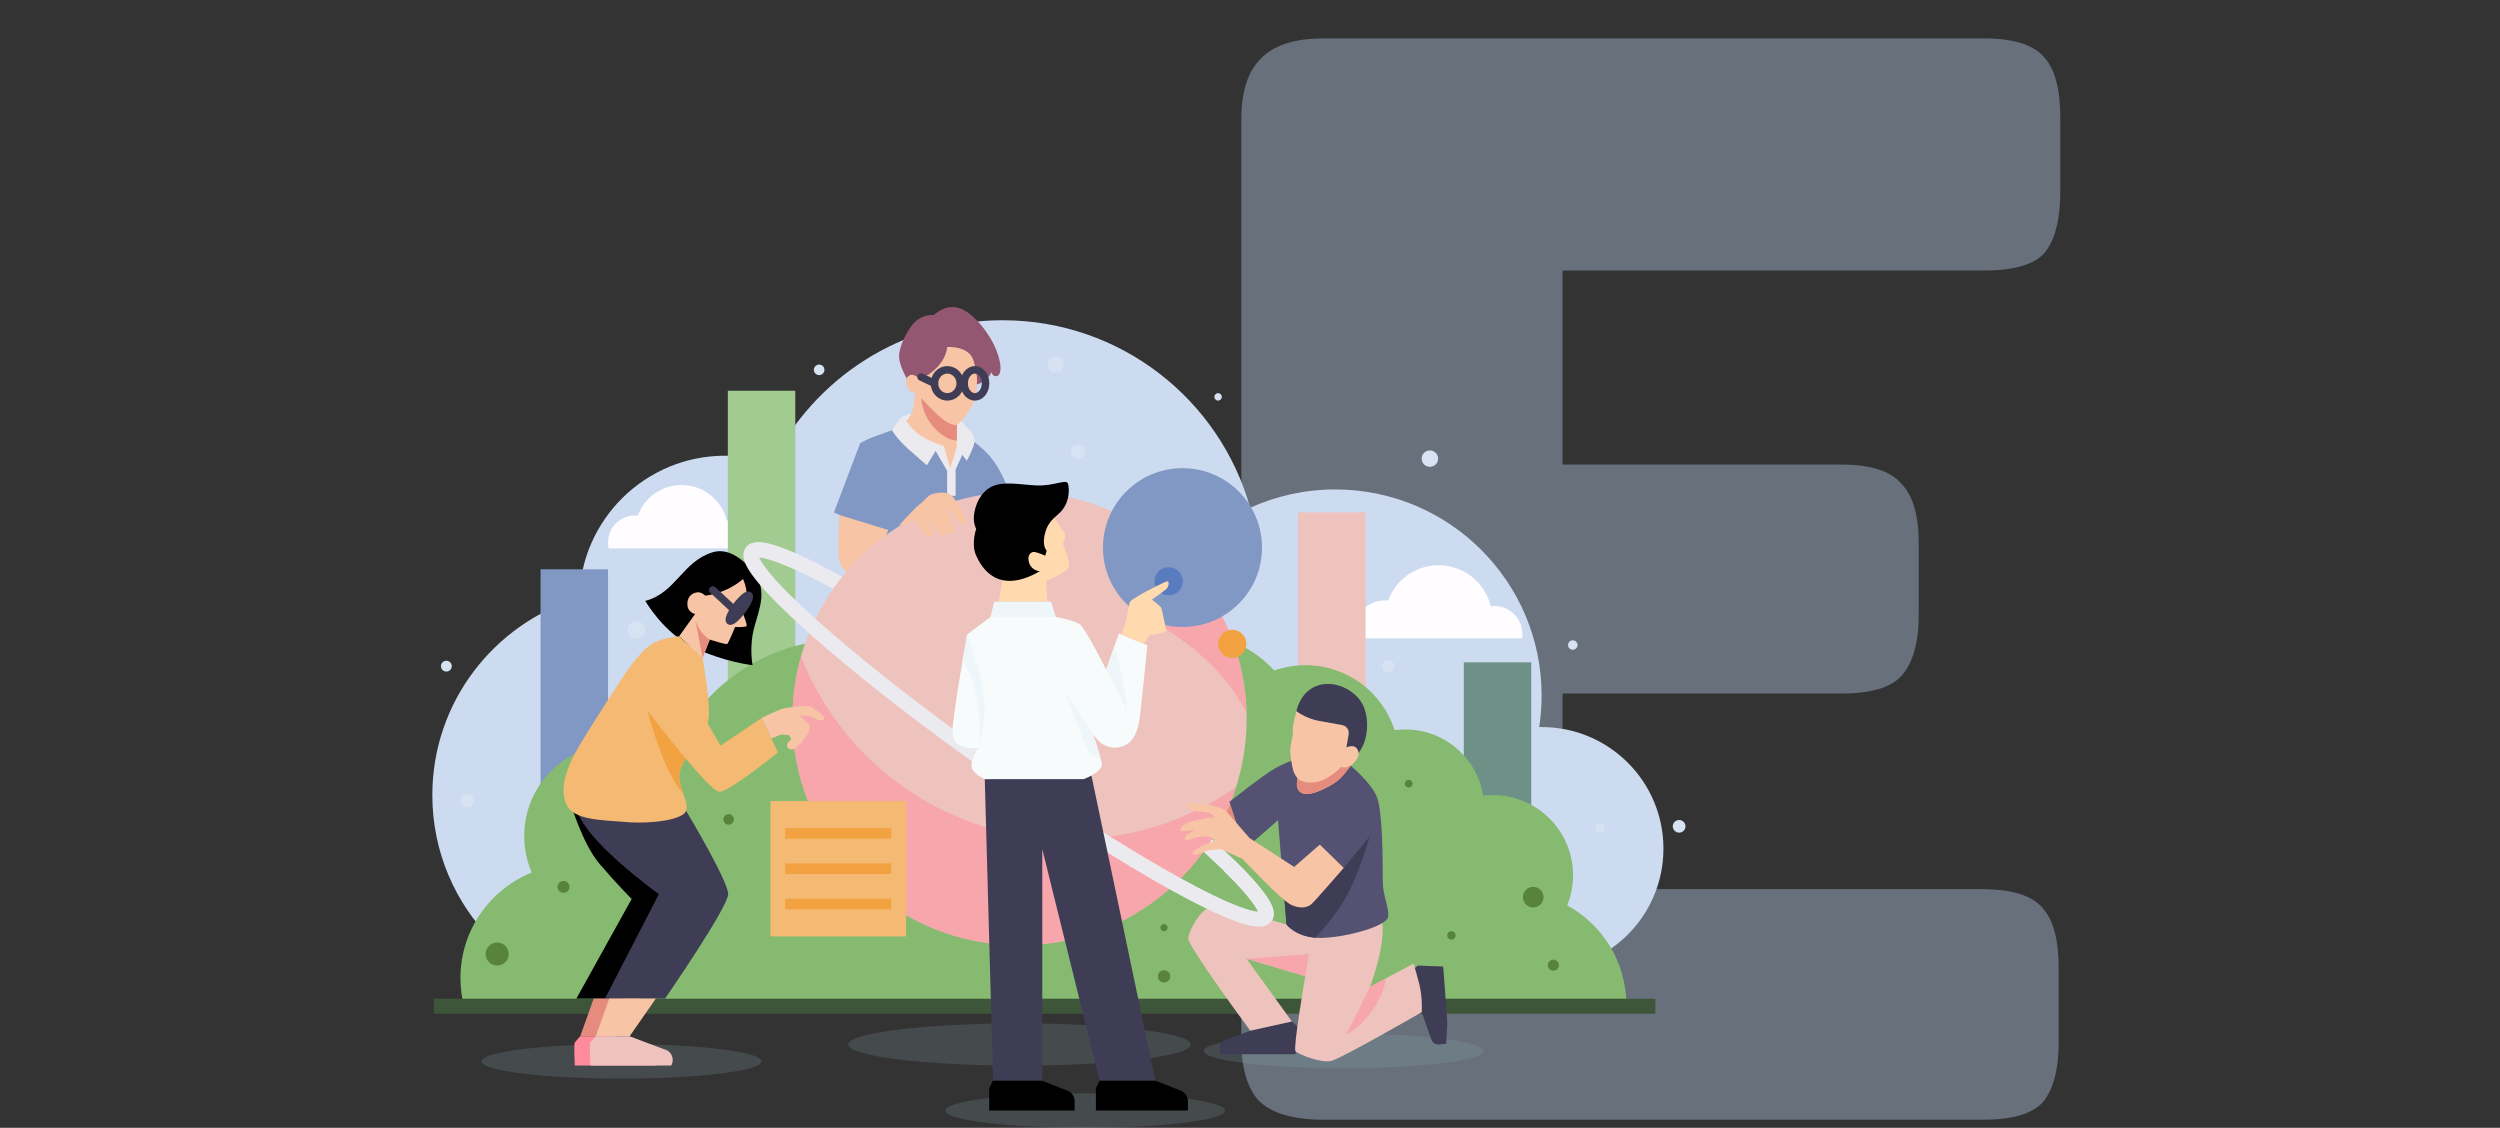
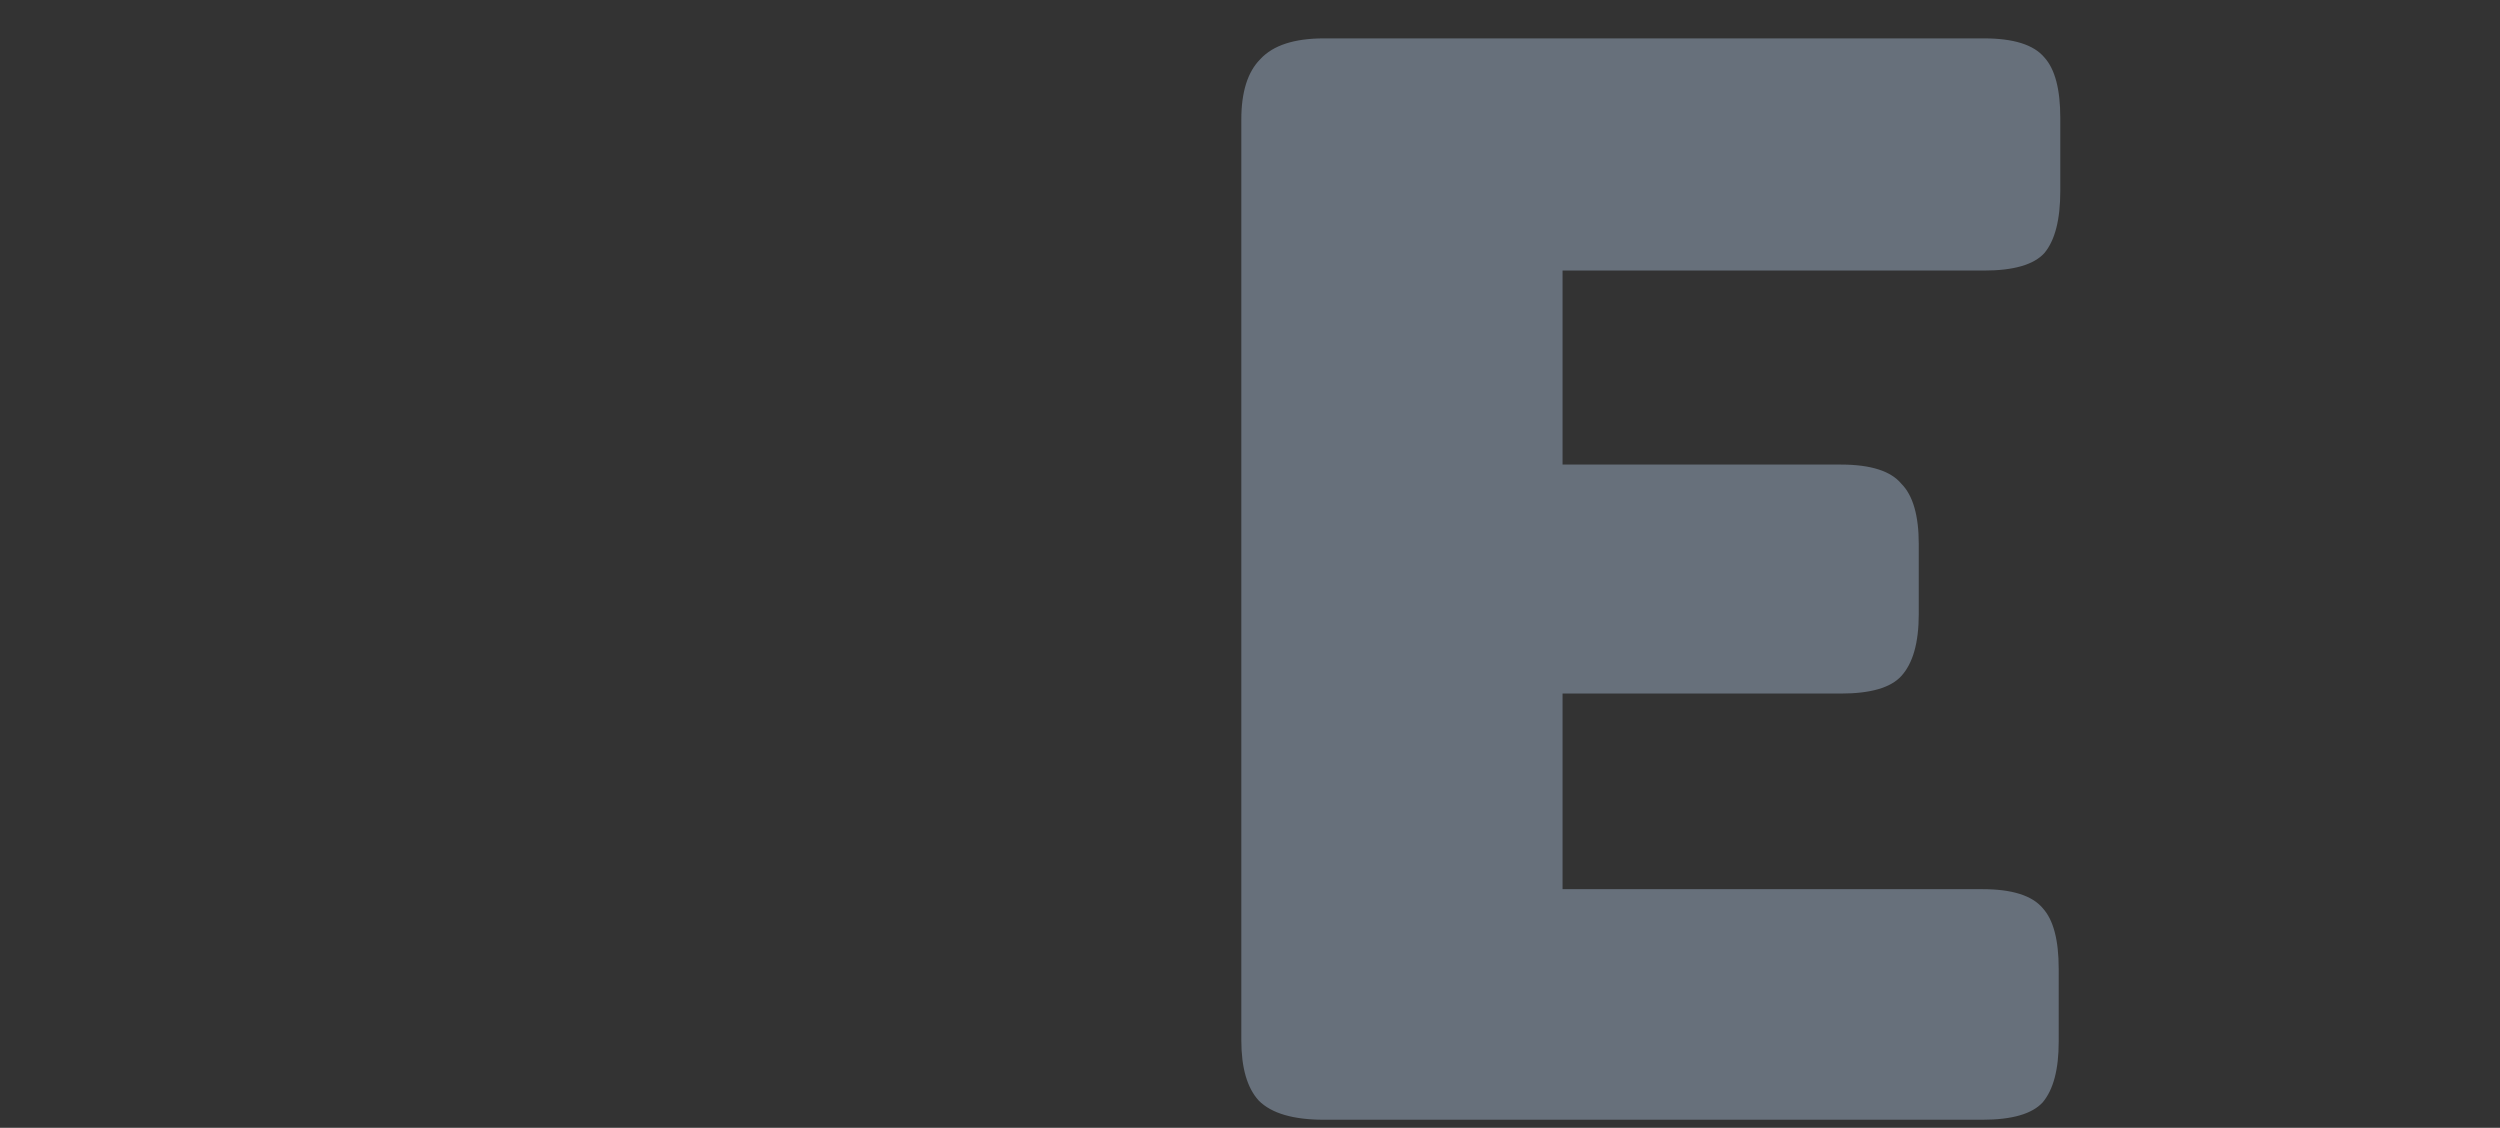
<svg xmlns="http://www.w3.org/2000/svg" width="399" height="180" viewBox="0 0 399 180" fill="none">
  <rect x="0" y="0" width="399" height="180" fill="#333333" stroke="none" />
  <path d="M211.312 178.712C206.405 178.712 202.937 177.696 200.906 175.666C199.045 173.636 198.114 170.421 198.114 166.022V19.069C198.114 14.67 199.13 11.455 201.16 9.425C203.191 7.225 206.575 6.125 211.312 6.125H316.641C321.378 6.125 324.593 7.141 326.285 9.171C327.977 11.032 328.823 14.247 328.823 18.816V30.491C328.823 35.059 327.977 38.358 326.285 40.389C324.593 42.25 321.378 43.181 316.641 43.181H249.383V74.145H293.798C298.536 74.145 301.751 75.16 303.443 77.19C305.304 79.052 306.235 82.266 306.235 86.835V98.002C306.235 102.571 305.304 105.87 303.443 107.901C301.751 109.762 298.536 110.692 293.798 110.692H249.383V141.91H316.387C321.124 141.91 324.339 142.925 326.031 144.956C327.723 146.817 328.569 150.032 328.569 154.6V166.275C328.569 170.675 327.723 173.889 326.031 175.92C324.339 177.781 321.124 178.712 316.387 178.712H211.312Z" fill="#B5CAE6" fill-opacity="0.4" />
  <g clip-path="url(#clip0_8162_22146)">
    <path d="M246.044 116.04C245.913 116.04 245.786 116.048 245.659 116.048C245.913 114.404 246.044 112.719 246.044 111.006C246.044 92.841 231.296 78.116 213.103 78.116C208.262 78.116 203.667 79.167 199.526 81.04C194.702 63.775 178.836 51.11 160.004 51.11C143.859 51.11 129.897 60.421 123.197 73.957C120.854 73.168 118.348 72.73 115.735 72.73C103.067 72.73 92.767 82.831 92.451 95.405C78.891 99.474 69 112.036 69 126.909C69 145.074 83.748 159.799 101.941 159.799C120.133 159.799 134.882 145.074 134.882 126.909C134.882 126.058 134.841 125.22 134.775 124.386C141.734 129.812 150.494 133.051 160.012 133.051C168.789 133.051 176.923 130.299 183.595 125.609C188.98 136.445 200.174 143.896 213.112 143.896C218.206 143.896 223.031 142.739 227.34 140.678C229.629 148.852 237.136 154.847 246.052 154.847C256.787 154.847 265.486 146.161 265.486 135.443C265.486 124.725 256.787 116.04 246.052 116.04H246.044Z" fill="#CDDBF0" />
    <path d="M120.347 87.521C120.371 87.337 120.392 87.153 120.392 86.961C120.392 84.802 118.639 83.056 116.48 83.056C116.317 83.056 116.157 83.068 115.997 83.088C115.211 79.833 112.278 77.412 108.777 77.412C105.562 77.412 102.834 79.453 101.794 82.303C101.646 82.287 101.495 82.279 101.339 82.279C98.963 82.279 97.039 84.201 97.039 86.572C97.039 86.9 97.079 87.214 97.145 87.521H120.342H120.347Z" fill="#FFFDFF" />
    <path d="M97.043 90.858H86.275V130.503H97.043V90.858Z" fill="#8198C4" />
    <path d="M242.936 101.866C242.964 101.653 242.989 101.441 242.989 101.224C242.989 98.738 240.97 96.722 238.48 96.722C238.291 96.722 238.107 96.738 237.923 96.759C237.013 93.005 233.639 90.212 229.6 90.212C225.894 90.212 222.748 92.563 221.548 95.851C221.376 95.834 221.204 95.822 221.024 95.822C218.284 95.822 216.064 98.038 216.064 100.774C216.064 101.15 216.11 101.514 216.187 101.866H242.932H242.936Z" fill="#FFFDFF" />
    <path d="M126.928 62.364H116.161V114.686H126.928V62.364Z" fill="#A1CB90" />
    <path d="M217.94 81.779H207.173V134.102H217.94V81.779Z" fill="#EEC3BD" />
    <path d="M244.389 105.706H233.622V144.452H244.389V105.706Z" fill="#6D9187" />
    <path d="M250.119 144.489C250.721 143.004 251.057 141.381 251.057 139.68C251.057 132.618 245.323 126.893 238.25 126.893C237.73 126.893 237.214 126.929 236.71 126.987C235.752 120.996 230.559 116.416 224.288 116.416C223.711 116.416 223.146 116.457 222.589 116.534C220.656 110.519 215.008 106.164 208.34 106.164C206.595 106.164 204.92 106.467 203.36 107.015C200.079 103.408 195.345 101.146 190.078 101.146C180.171 101.146 172.139 109.166 172.139 119.058C172.139 124.807 174.855 129.919 179.073 133.198H164.222C164.247 132.691 164.263 132.176 164.263 131.661C164.263 115.332 151.006 102.095 134.652 102.095C122.202 102.095 111.557 109.767 107.179 120.632C107.122 120.591 107.064 120.55 107.007 120.505V121.552C104.583 119.79 101.597 118.747 98.365 118.747C90.244 118.747 83.662 125.318 83.662 133.427C83.662 135.496 84.092 137.467 84.87 139.254C78.199 141.941 73.489 148.459 73.489 156.082C73.489 157.64 73.685 159.153 74.058 160.596H259.568C259.568 160.531 259.572 160.47 259.572 160.408C259.572 153.542 255.751 147.572 250.119 144.489ZM106.516 145.646C106.684 145.536 106.847 145.417 107.011 145.298V146.382C106.851 146.133 106.688 145.887 106.516 145.646Z" fill="#86BA71" />
    <path d="M69.254 160.596H264.192" stroke="#3D5539" stroke-width="2.4" stroke-miterlimit="10" />
    <path d="M119.978 88.114C120.654 87.169 123.779 88.061 128.595 90.375C136.827 94.33 149.991 102.435 164.272 112.576C178.013 122.333 189.628 131.734 196.226 138.191C200.497 142.371 202.668 145.315 201.951 146.325" stroke="#EBEAEE" stroke-width="2.4" stroke-miterlimit="10" />
    <path d="M143.913 68.126C143.913 68.126 140.145 69.434 139.203 69.802C138.261 70.17 137.278 70.735 137.278 70.735L133.096 81.784L133.977 82.193L142.766 92.408L162.756 83.42C162.756 83.42 161.036 77.04 158.661 73.683C156.285 70.33 151.592 68.122 151.592 68.122H143.913V68.126Z" fill="#8198C4" />
    <path d="M196.226 127.968L193.522 120.121L190.819 131.894L198.007 133.427L196.226 127.968Z" fill="#E58C7E" />
    <path d="M141.783 84.589L133.981 82.197C133.981 82.197 133.551 87.84 133.981 89.558C134.411 91.275 135.455 91.398 137.052 91.766C138.65 92.134 141.783 84.589 141.783 84.589Z" fill="#F7C4A5" />
    <path d="M188.352 140.285C202.512 126.147 202.512 103.225 188.352 89.087C174.192 74.949 151.235 74.949 137.075 89.087C122.915 103.225 122.915 126.147 137.075 140.285C151.235 154.423 174.192 154.423 188.352 140.285Z" fill="#EEC3BD" />
    <path opacity="0.2" d="M162.711 170.075C177.803 170.075 190.037 168.567 190.037 166.706C190.037 164.845 177.803 163.336 162.711 163.336C147.619 163.336 135.385 164.845 135.385 166.706C135.385 168.567 147.619 170.075 162.711 170.075Z" fill="#90AEB7" />
    <path opacity="0.2" d="M99.197 172.145C111.529 172.145 121.526 170.912 121.526 169.392C121.526 167.873 111.529 166.64 99.197 166.64C86.865 166.64 76.868 167.873 76.868 169.392C76.868 170.912 86.865 172.145 99.197 172.145Z" fill="#90AEB7" />
    <path opacity="0.2" d="M173.192 180C185.524 180 195.521 178.768 195.521 177.248C195.521 175.728 185.524 174.496 173.192 174.496C160.86 174.496 150.863 175.728 150.863 177.248C150.863 178.768 160.86 180 173.192 180Z" fill="#90AEB7" />
    <path opacity="0.2" d="M214.455 170.476C226.787 170.476 236.784 169.244 236.784 167.724C236.784 166.204 226.787 164.972 214.455 164.972C202.123 164.972 192.126 166.204 192.126 167.724C192.126 169.244 202.123 170.476 214.455 170.476Z" fill="#90AEB7" />
    <path opacity="0.5" d="M198.949 113.848C198.777 106.279 196.283 99.29 192.142 93.553C187.137 95.749 183.32 98.865 183.32 98.865C183.32 98.865 194.358 104.156 198.949 113.848Z" fill="#FF8B9B" />
    <path opacity="0.5" d="M170.735 133.983C151.236 133.983 134.562 121.891 127.829 104.806C126.941 107.947 126.453 111.259 126.453 114.682C126.453 134.679 142.688 150.884 162.711 150.884C178.934 150.884 192.667 140.244 197.299 125.572C189.791 130.867 180.63 133.979 170.735 133.979V133.983Z" fill="#FF8B9B" />
    <path d="M145.673 66.04C145.673 66.04 144.445 66.122 143.83 66.653C143.216 67.185 142.356 68.669 142.356 68.669C142.356 68.669 143.175 70.088 144.936 71.642C146.697 73.196 147.926 74.26 147.926 74.26L149.318 71.969L151.161 75.118V79.126H152.513V74.955L153.578 72.583L154.315 73.523C154.315 73.523 155.351 71.622 155.527 70.571C155.708 69.516 154.528 68.453 154.528 68.453L152.959 66.694L145.669 66.04H145.673Z" fill="#EBEAEE" />
    <path d="M145.223 61.276C145.223 61.276 143.687 58.884 143.503 57.166C143.319 55.449 145.039 52.014 146.452 51.032C147.865 50.051 149.032 50.296 149.032 50.296C149.032 50.296 150.875 48.415 153.168 49.192C155.462 49.969 158.083 53.404 159.066 56.021C160.049 58.639 159.721 59.906 159.066 60.029C158.411 60.151 158.206 59.375 158.206 59.375C158.206 59.375 157.756 61.133 155.134 61.542C152.513 61.951 145.219 61.276 145.219 61.276H145.223Z" fill="#935771" />
    <path d="M206.919 113.517C206.919 113.517 207.431 110.266 210.482 109.354C213.21 108.54 216.609 110.278 217.65 112.789C218.784 115.524 218.1 119.634 215.929 120.943C213.759 122.251 206.915 113.517 206.915 113.517H206.919Z" fill="#3F3D56" />
    <path d="M225.447 154.777L226.279 154.103L230.333 154.258C230.333 154.258 230.948 162.265 230.98 162.939C231.013 163.614 230.796 166.591 230.796 166.591L229.67 166.702C229.129 166.755 228.625 166.432 228.445 165.921L226.909 161.549L225.455 154.781L225.447 154.777Z" fill="#3F3D56" />
    <path d="M199.547 164.493L195.406 166.055C194.804 166.284 194.476 166.931 194.644 167.548L194.837 168.256H206.759L207.455 164.166L206.186 163.021L199.551 164.493H199.547Z" fill="#3F3D56" />
    <path d="M205.322 147.539C205.322 147.539 194.792 144.476 193.154 144.832C191.515 145.188 189.795 148.484 189.631 149.698C189.468 150.913 199.547 164.493 199.547 164.493L206.182 163.021L198.973 153.039L208.315 155.82C208.315 155.82 206.35 167.274 206.759 167.765C207.169 168.255 210.855 169.728 212.493 169.319C214.131 168.91 226.905 161.549 226.905 161.549C226.905 161.549 227.077 159.296 226.524 157.1C225.972 154.904 225.603 153.8 225.603 153.8L218.661 157.48C218.661 157.48 222.408 147.662 219.705 145.086C217.002 142.509 205.326 147.539 205.326 147.539H205.322Z" fill="#EEC3BD" />
-     <path d="M215.552 122.198C215.552 122.198 218.841 124.897 219.763 127.228C220.684 129.559 220.684 137.782 220.684 140.481C220.684 143.18 221.729 144.652 221.544 146.308C221.36 147.965 213.742 149.866 210.236 149.682C206.735 149.498 205.322 147.535 205.322 147.535L203.97 130.908L198.687 135.509L196.229 127.964C196.229 127.964 201.697 123.609 203.602 122.566C205.506 121.523 207.41 120.943 207.41 120.943L215.552 122.198Z" fill="#545172" />
    <path d="M214.045 144.472C216.564 140.731 218.653 133.427 218.653 133.427L214.455 138.518L208.893 140.42L204.761 140.657L205.322 147.539C205.322 147.539 206.649 149.371 209.909 149.658C210.695 148.848 212.28 147.098 214.05 144.472H214.045Z" fill="#3F3D56" />
    <path d="M102.989 95.9C102.989 95.9 105.897 101.053 110.812 103.383C115.727 105.714 120.113 106.164 120.113 106.164C120.113 106.164 119.499 103.138 120.441 99.907C121.383 96.677 121.751 95.45 121.383 93.569C121.014 91.688 119.499 90.461 119.499 90.461C119.499 90.461 116.832 87.214 113.781 88.13C108.903 89.594 107.888 94.632 102.989 95.9Z" fill="black" />
    <path d="M91.026 128.091C91.026 128.091 92.951 134.634 95.654 137.827C98.357 141.017 100.815 143.471 100.815 143.471L91.984 159.382H99.586L107.367 141.998L98.763 128.827L91.022 128.091H91.026Z" fill="black" />
    <path d="M109.502 129.399C109.502 129.399 116.218 140.608 116.218 142.694C116.218 144.779 106.139 159.382 106.139 159.382H96.551L105.156 142.694C105.156 142.694 92.742 133.857 92.005 128.827C91.268 123.797 109.497 129.399 109.497 129.399H109.502Z" fill="#3F3D56" />
    <path d="M118.585 92.412C118.585 92.412 119.232 93.733 119.15 95.062C119.069 96.391 118.573 97.887 118.573 97.887C118.573 97.887 119.273 99.699 119.163 99.912C119.048 100.128 117.316 100.079 117.316 100.079C117.316 100.079 116.3 102.594 116.071 102.762C115.841 102.929 113.273 102.071 113.273 102.071L112.135 104.986L108.387 101.551L110.939 97.994C110.939 97.994 109.8 97.777 109.71 96.583C109.616 95.385 110.304 94.739 111.123 94.559C111.954 94.375 112.552 95.066 112.552 95.066C112.552 95.066 115.796 94.804 118.589 92.412H118.585Z" fill="#F7C4A5" />
    <path d="M108.383 101.555C108.383 101.555 106.343 101.637 104.46 102.57C102.576 103.502 100.569 106.168 98.439 109.521C96.309 112.875 94.589 115.41 92.459 119.013C90.33 122.611 89.265 125.883 90.412 128.422C91.558 130.957 96.227 130.876 99.999 131.203C103.771 131.53 108.993 130.876 109.505 129.403C110.013 127.931 108.338 125.968 108.387 123.678C108.436 121.388 112.782 117.054 113.109 114.678C113.437 112.306 112.135 104.994 112.135 104.994L108.387 101.56L108.383 101.555Z" fill="#F4B972" />
    <path d="M103.358 113.447C103.358 113.447 105.631 122.807 109.055 126.672C108.723 125.756 108.363 124.75 108.387 123.67C108.412 122.517 109.522 120.849 110.664 119.176L103.362 113.447H103.358Z" fill="#F2A241" />
    <path d="M108.383 107.395L114.989 119.012L121.542 114.596L124.163 120.076C124.163 120.076 116.447 126.353 114.821 126.373C113.195 126.394 103.35 113.447 103.35 113.447L108.379 107.395H108.383Z" fill="#F4B972" />
    <path d="M121.546 114.592C121.546 114.592 124.024 113.365 124.884 113.12C125.744 112.875 126.33 112.875 126.33 112.875C126.33 112.875 128.726 112.535 129.279 112.719C129.832 112.903 131.585 114.347 131.585 114.592C131.585 114.837 131.06 115.206 130.172 114.748L129.279 114.285L127.526 114.163C127.526 114.163 129.095 115.422 129.217 115.696C129.34 115.974 129.156 116.649 128.755 117.324C128.353 117.998 127.616 118.951 126.973 119.381C126.326 119.81 125.773 119.626 125.621 119.074C125.47 118.522 126.301 118.043 126.301 118.043L125.933 117.328L124.671 117.234L123.103 117.847L121.546 114.596V114.592Z" fill="#F7C4A5" />
    <path d="M113.269 102.075C113.269 102.075 112.466 101.625 111.791 100.644C111.115 99.662 110.955 98.865 110.955 98.865L112.135 104.99L113.273 102.075H113.269Z" fill="#E58C7E" />
    <path d="M94.749 159.382L92.599 165.393H98.009L102.186 159.382H94.749Z" fill="#E58C7E" />
    <path d="M97.231 159.382L95.081 165.393H100.487L104.668 159.382H97.231Z" fill="#F7C4A5" />
    <path d="M92.599 165.393C92.599 165.393 91.923 166.129 91.739 166.374C91.554 166.62 91.739 170.055 91.739 170.055H104.636C105.242 169.053 104.697 167.753 103.559 167.479L98.005 165.389H92.599V165.393Z" fill="#FF8B9B" />
    <path d="M95.081 165.393C95.081 165.393 94.405 166.129 94.221 166.374C94.036 166.62 94.221 170.055 94.221 170.055H107.118C107.724 169.053 107.179 167.753 106.04 167.479L100.487 165.389H95.081V165.393Z" fill="#EEC3BD" />
    <path d="M118.454 97.409C117.611 98.537 116.718 99.298 116.464 99.106C116.21 98.914 116.689 97.846 117.533 96.718C118.377 95.589 119.269 94.829 119.523 95.021C119.777 95.213 119.298 96.28 118.454 97.409Z" stroke="#3F3D56" stroke-width="1.2" stroke-miterlimit="10" />
    <path d="M117.136 97.286L113.761 94.162" stroke="#3F3D56" stroke-width="1.2" stroke-miterlimit="10" stroke-linecap="round" />
    <path d="M206.919 113.517C206.919 113.517 206.456 115.083 206.366 115.909C206.276 116.739 206.366 117.197 206.366 117.197C206.366 117.197 205.997 118.608 205.936 119.651C205.875 120.693 206.276 122.533 206.427 123.057C206.583 123.58 207.103 124.255 207.103 124.255C207.103 124.255 206.489 126.218 207.996 126.647C209.503 127.077 212.296 125.449 213.251 124.774C214.205 124.1 215.557 122.198 215.557 122.198C215.557 122.198 216.204 121.838 216.662 120.943C217.125 120.051 216.556 119.168 215.954 119.098C215.352 119.029 214.889 119.295 214.889 119.295L215.245 117.193C215.364 116.498 214.901 115.839 214.205 115.717L210.646 115.079C209.303 114.837 208.029 114.306 206.919 113.517Z" fill="#F7C4A5" />
    <path d="M214.045 122.399C214.045 122.399 212.104 124.623 209.684 124.877C207.923 125.061 207.103 124.251 207.103 124.251C207.103 124.251 206.489 126.214 207.996 126.643C209.503 127.073 212.284 125.429 213.251 124.77C214.459 123.948 215.557 122.194 215.557 122.194C214.713 122.681 214.05 122.394 214.05 122.394L214.045 122.399Z" fill="#E58C7E" />
    <path d="M210.646 134.797L214.455 138.518C214.455 138.518 209.95 143.712 209.377 144.243C208.803 144.775 207.738 145.143 206.141 144.448C204.544 143.753 198.318 137.087 198.318 137.087L194.919 135.533C194.919 135.533 193.125 135.635 192.695 135.758C192.265 135.881 191.495 136.281 191.065 136.404C190.635 136.527 190.25 136.371 190.344 136.081C190.439 135.791 191.438 135.21 191.843 134.981C192.249 134.748 193.572 134.396 193.711 134.167C193.85 133.938 193.219 133.554 192.757 133.509C192.294 133.464 191.299 133.57 190.975 133.632C190.652 133.693 189.73 134.094 189.439 134.094C189.148 134.094 188.903 133.889 189.21 133.501C189.517 133.112 190.688 132.438 190.688 132.438C190.688 132.438 188.546 132.838 188.407 132.548C188.268 132.258 188.669 131.718 189.452 131.35C190.234 130.982 191.909 130.736 192.138 130.642C192.368 130.548 193.781 130.536 193.842 130.413C193.903 130.291 193.183 129.661 192.351 129.6C191.52 129.538 189.923 129.444 189.587 129.003C189.247 128.557 189.308 128.201 189.726 128.168C190.14 128.136 192.138 128.397 192.658 128.385C193.179 128.373 195.333 129.142 195.546 129.326C195.759 129.51 199.416 133.742 199.416 133.742L206.542 138.363L210.638 134.805L210.646 134.797Z" fill="#F7C4A5" />
    <path d="M208.312 155.824L208.897 152.262L198.97 153.039L208.312 155.824Z" fill="#FF8B9B" fill-opacity="0.5" />
-     <path d="M218.657 157.48C218.657 157.48 215.708 163.676 214.971 164.78C214.234 165.884 218.031 163.43 219.886 159.872C221.217 157.317 221.176 156.143 221.176 156.143L218.657 157.48Z" fill="#FF8B9B" fill-opacity="0.5" />
+     <path d="M218.657 157.48C218.657 157.48 215.708 163.676 214.971 164.78C221.217 157.317 221.176 156.143 221.176 156.143L218.657 157.48Z" fill="#FF8B9B" fill-opacity="0.5" />
    <path d="M151.186 55.383C151.186 55.383 154.643 55.138 155.372 57.53C156.101 59.922 155.916 61.088 155.916 61.088C155.916 61.088 155.962 62.989 155.372 64.278C154.782 65.566 153.623 67.095 153.172 67.463L152.722 67.835V71.311C152.722 71.311 151.616 74.91 151.616 74.705C151.616 74.501 150.633 71.188 150.633 71.188C150.633 71.188 148.258 70.452 146.906 69.512C145.555 68.571 144.654 67.222 144.654 67.222C144.654 67.222 145.637 66.24 145.8 64.768C145.964 63.296 146.046 62.764 146.046 62.764C146.046 62.764 145.194 62.654 144.797 61.763C144.396 60.871 144.518 60.229 145.227 59.89C145.936 59.55 146.824 60.536 146.824 60.536C146.824 60.536 150.727 58.941 151.186 55.383Z" fill="#F7C4A5" />
    <path d="M152.722 67.839C152.722 67.839 151.923 67.995 150.6 67.009C149.277 66.028 147.004 63.513 147.004 63.513C147.004 63.513 147.16 66.903 150.076 69.181C151.743 70.481 152.718 70.293 152.718 70.293V67.839H152.722Z" fill="#E58C7E" />
    <path d="M143.491 83.853C143.491 83.853 145.878 81.154 146.779 80.479C147.681 79.805 148.004 79.154 148.68 78.905C149.356 78.655 150.855 78.43 151.633 78.905C152.407 79.379 153.242 81.129 153.627 81.902C154.012 82.675 154.336 83.178 154.311 83.428C154.287 83.677 153.484 83.828 153.033 83.379C152.583 82.929 150.756 80.655 150.756 80.655C150.756 80.655 152.333 84.078 152.358 84.552C152.382 85.026 151.956 85.35 151.584 85.202C151.207 85.051 151.059 84.753 151.059 84.753C151.059 84.753 151.186 85.202 150.785 85.452C150.384 85.701 150.011 85.3 149.683 84.953C149.36 84.601 147.734 82.532 147.734 82.532C147.734 82.532 148.926 84.953 148.905 85.305C148.885 85.656 148.336 85.959 147.836 85.534C147.336 85.104 145.96 83.133 145.96 83.133L143.499 83.857L143.491 83.853Z" fill="#F7C4A5" />
    <path d="M153.255 61.182C153.255 62.372 152.333 63.341 151.199 63.341C150.064 63.341 149.143 62.376 149.143 61.182C149.143 59.988 150.064 59.027 151.199 59.027C152.333 59.027 153.255 59.992 153.255 61.182Z" stroke="#3F3D56" stroke-width="1.2" stroke-miterlimit="10" />
    <path d="M155.589 63.341C156.532 63.341 157.297 62.374 157.297 61.182C157.297 59.989 156.532 59.023 155.589 59.023C154.646 59.023 153.881 59.989 153.881 61.182C153.881 62.374 154.646 63.341 155.589 63.341Z" stroke="#3F3D56" stroke-width="1.2" stroke-miterlimit="10" />
    <path d="M153.881 61.182H153.254" stroke="#3F3D56" stroke-width="1.2" stroke-miterlimit="10" />
    <path d="M149.142 61.182L147.004 60.172" stroke="#3F3D56" stroke-width="1.2" stroke-miterlimit="10" stroke-linecap="round" />
    <path d="M188.726 100.067C195.736 100.067 201.419 94.393 201.419 87.394C201.419 80.395 195.736 74.721 188.726 74.721C181.717 74.721 176.034 80.395 176.034 87.394C176.034 94.393 181.717 100.067 188.726 100.067Z" fill="#8198C4" />
    <path d="M198.924 102.758C198.924 104.001 197.913 105.011 196.668 105.011C195.423 105.011 194.411 104.001 194.411 102.758C194.411 101.514 195.423 100.504 196.668 100.504C197.913 100.504 198.924 101.514 198.924 102.758Z" fill="#F2A241" />
    <path d="M188.776 92.772C188.776 94.015 187.764 95.025 186.519 95.025C185.274 95.025 184.262 94.015 184.262 92.772C184.262 91.529 185.274 90.519 186.519 90.519C187.764 90.519 188.776 91.529 188.776 92.772Z" fill="#587CBF" />
    <path d="M196.225 138.191C200.497 142.37 202.668 145.315 201.951 146.325C200.124 148.889 180.293 137.938 157.657 121.863C135.021 105.788 118.151 90.678 119.978 88.118C120.653 87.173 123.778 88.065 128.595 90.379" stroke="#EBEAEE" stroke-width="2.4" stroke-miterlimit="10" />
    <path d="M174.195 123.781L184.397 172.488H175.489L166.348 135.513V172.488H158.496L157.169 124.357L174.195 123.781Z" fill="#3F3D56" />
    <path d="M168.187 82.467C168.187 82.467 168.539 83.17 169.28 84.184C170.021 85.198 170.021 85.276 170.021 85.628C170.021 85.979 169.632 86.797 169.632 86.797C169.632 86.797 170.648 89.333 170.648 90.306C170.648 91.279 166.937 92.723 166.937 92.723L167.171 96.039H159.397L161.859 82.467H168.187Z" fill="#FFDAAE" />
    <path d="M165.959 91.165C165.959 91.165 164.73 91.124 164.28 89.917C163.829 88.707 164.48 88.151 164.906 88.089C165.332 88.028 166.819 88.682 166.819 88.682L167.052 87.889C167.052 87.889 166.348 87.263 166.7 85.472C167.052 83.677 167.88 82.941 169.043 81.923C170.796 80.389 170.722 77.788 170.411 77.126C170.099 76.464 168.105 77.592 165.451 77.478C162.793 77.359 160.176 76.737 158.263 77.674C156.35 78.61 155.605 80.835 155.449 82.197C155.294 83.563 155.802 84.421 155.802 84.421C155.802 84.421 154.942 86.789 155.802 88.686C156.662 90.584 159.222 95.053 165.959 91.169V91.165Z" fill="black" />
    <path d="M158.673 96.039L158.087 98.476H168.518L167.757 96.039H158.673Z" fill="#EFF6F9" />
    <path d="M158.087 98.476L154.356 101.265C154.356 101.265 151.858 115.152 152.013 117.021C152.169 118.894 153.656 119.205 154.356 119.36C155.06 119.515 156.154 119.36 156.154 119.36C156.154 119.36 154.954 121 155.048 122.247C155.138 123.494 157.17 124.353 157.17 124.353H172.95C172.95 124.353 176.153 123.184 175.841 121.777C175.53 120.374 174.437 117.095 174.437 117.095C174.437 117.095 175.702 119.569 178.274 119.307C180.842 119.045 181.624 116.784 181.94 114.285C182.251 111.791 183.111 102.974 183.111 102.974L178.581 101.101L176.55 106.876C176.55 106.876 173.269 100.402 172.409 99.699C171.549 98.996 168.523 98.472 168.523 98.472H158.091L158.087 98.476Z" fill="#F7FBFC" />
    <path d="M175.489 172.488L174.904 173.735V177.244H189.591V175.731C189.591 174.995 189.14 174.336 188.456 174.071L184.397 172.484H175.489V172.488Z" fill="black" />
    <path d="M158.46 172.488L157.874 173.735V177.244H171.508V175.731C171.508 174.995 171.058 174.336 170.374 174.071L166.315 172.484H158.464L158.46 172.488Z" fill="black" />
    <path d="M174.437 117.103L169.825 110.082C169.825 110.082 172.95 118.195 173.421 119.442C173.741 120.288 174.957 120.93 175.715 121.258C175.305 119.695 174.437 117.099 174.437 117.099V117.103Z" fill="#EFF6F9" />
    <path d="M176.546 106.884C176.546 106.884 178.246 109.848 178.95 111.419C179.654 112.989 179.945 113.925 179.945 113.925C179.945 113.925 179.368 107.15 177.82 103.265L176.546 106.884Z" fill="#EFF6F9" />
    <path d="M156.154 119.364C156.154 119.364 157.129 116.673 157.17 112.752C157.211 108.83 154.356 101.265 154.356 101.265L153.623 105.457C153.623 105.457 154.758 106.9 155.396 109.3C156.035 111.701 156.797 116.322 156.154 119.364Z" fill="#EFF6F9" />
    <path d="M178.95 101.265C178.95 101.265 179.536 99.912 179.769 98.799C180.002 97.687 180.207 96.489 180.297 96.166C180.383 95.843 181.391 95.262 182.181 94.808C182.972 94.354 186.011 92.772 186.33 92.772C186.65 92.772 186.535 93.618 186.183 93.97C185.83 94.321 183.84 95.695 183.84 95.695C183.84 95.695 185.187 96.689 185.335 97.012C185.482 97.335 185.978 100.083 186.154 100.464C186.33 100.844 184.983 101.122 184.454 101.261C183.926 101.4 183.545 101.261 183.545 101.261L182.558 102.754L178.946 101.261L178.95 101.265Z" fill="#FFDAAE" />
    <path d="M89.941 142.497C90.468 142.497 90.895 142.071 90.895 141.544C90.895 141.018 90.468 140.592 89.941 140.592C89.414 140.592 88.986 141.018 88.986 141.544C88.986 142.071 89.414 142.497 89.941 142.497Z" fill="#57833B" />
    <path d="M81.192 152.263C81.192 153.281 80.365 154.103 79.349 154.103C78.334 154.103 77.506 153.277 77.506 152.263C77.506 151.248 78.334 150.422 79.349 150.422C80.365 150.422 81.192 151.248 81.192 152.263Z" fill="#57833B" />
    <path d="M116.292 131.624C116.758 131.624 117.136 131.247 117.136 130.781C117.136 130.316 116.758 129.939 116.292 129.939C115.826 129.939 115.448 130.316 115.448 130.781C115.448 131.247 115.826 131.624 116.292 131.624Z" fill="#57833B" />
    <path d="M185.782 156.806C186.325 156.806 186.765 156.366 186.765 155.824C186.765 155.282 186.325 154.843 185.782 154.843C185.239 154.843 184.799 155.282 184.799 155.824C184.799 156.366 185.239 156.806 185.782 156.806Z" fill="#57833B" />
    <path d="M186.355 148.051C186.355 148.365 186.097 148.623 185.782 148.623C185.467 148.623 185.208 148.365 185.208 148.051C185.208 147.736 185.467 147.478 185.782 147.478C186.097 147.478 186.355 147.736 186.355 148.051Z" fill="#57833B" />
    <path d="M225.447 125.077C225.447 125.42 225.169 125.694 224.829 125.694C224.489 125.694 224.21 125.416 224.21 125.077C224.21 124.738 224.489 124.459 224.829 124.459C225.169 124.459 225.447 124.738 225.447 125.077Z" fill="#57833B" />
    <path d="M246.348 143.188C246.348 144.096 245.61 144.832 244.701 144.832C243.792 144.832 243.055 144.096 243.055 143.188C243.055 142.281 243.792 141.544 244.701 141.544C245.61 141.544 246.348 142.281 246.348 143.188Z" fill="#57833B" />
    <path d="M232.312 149.29C232.312 149.658 232.013 149.956 231.644 149.956C231.276 149.956 230.977 149.658 230.977 149.29C230.977 148.922 231.276 148.623 231.644 148.623C232.013 148.623 232.312 148.922 232.312 149.29Z" fill="#57833B" />
    <path d="M248.804 154.041C248.804 154.532 248.407 154.925 247.92 154.925C247.432 154.925 247.035 154.528 247.035 154.041C247.035 153.555 247.432 153.158 247.92 153.158C248.407 153.158 248.804 153.555 248.804 154.041Z" fill="#57833B" />
    <path d="M72.104 106.319C72.104 106.794 71.719 107.182 71.24 107.182C70.761 107.182 70.376 106.798 70.376 106.319C70.376 105.841 70.761 105.457 71.24 105.457C71.719 105.457 72.104 105.841 72.104 106.319Z" fill="#D7E2F3" />
    <path d="M101.552 101.928C102.323 101.928 102.948 101.303 102.948 100.533C102.948 99.763 102.323 99.139 101.552 99.139C100.781 99.139 100.155 99.763 100.155 100.533C100.155 101.303 100.781 101.928 101.552 101.928Z" fill="#D7E2F3" />
    <path d="M75.622 127.849C75.622 128.438 75.143 128.913 74.558 128.913C73.972 128.913 73.493 128.434 73.493 127.849C73.493 127.265 73.972 126.786 74.558 126.786C75.143 126.786 75.622 127.265 75.622 127.849Z" fill="#D7E2F3" />
    <path d="M130.737 59.869C131.203 59.869 131.58 59.492 131.58 59.027C131.58 58.562 131.203 58.185 130.737 58.185C130.271 58.185 129.893 58.562 129.893 59.027C129.893 59.492 130.271 59.869 130.737 59.869Z" fill="#D7E2F3" />
    <path d="M168.519 59.473C169.231 59.473 169.809 58.896 169.809 58.185C169.809 57.473 169.231 56.897 168.519 56.897C167.806 56.897 167.229 57.473 167.229 58.185C167.229 58.896 167.806 59.473 168.519 59.473Z" fill="#D7E2F3" />
    <path d="M195.005 63.341C195.005 63.668 194.739 63.934 194.411 63.934C194.084 63.934 193.817 63.668 193.817 63.341C193.817 63.014 194.084 62.748 194.411 62.748C194.739 62.748 195.005 63.014 195.005 63.341Z" fill="#D7E2F3" />
    <path d="M172.045 73.196C172.679 73.196 173.192 72.684 173.192 72.051C173.192 71.419 172.679 70.906 172.045 70.906C171.412 70.906 170.898 71.419 170.898 72.051C170.898 72.684 171.412 73.196 172.045 73.196Z" fill="#D7E2F3" />
    <path d="M228.212 74.505C228.936 74.505 229.523 73.919 229.523 73.196C229.523 72.474 228.936 71.888 228.212 71.888C227.488 71.888 226.901 72.474 226.901 73.196C226.901 73.919 227.488 74.505 228.212 74.505Z" fill="#D7E2F3" />
    <path d="M222.54 106.319C222.54 106.855 222.106 107.293 221.565 107.293C221.024 107.293 220.59 106.859 220.59 106.319C220.59 105.78 221.024 105.346 221.565 105.346C222.106 105.346 222.54 105.78 222.54 106.319Z" fill="#D7E2F3" />
    <path d="M251.774 102.946C251.774 103.363 251.434 103.702 251.016 103.702C250.599 103.702 250.259 103.363 250.259 102.946C250.259 102.529 250.599 102.189 251.016 102.189C251.434 102.189 251.774 102.529 251.774 102.946Z" fill="#D7E2F3" />
    <path d="M256.136 132.155C256.136 132.573 255.796 132.912 255.378 132.912C254.961 132.912 254.621 132.573 254.621 132.155C254.621 131.738 254.961 131.399 255.378 131.399C255.796 131.399 256.136 131.738 256.136 132.155Z" fill="#D7E2F3" />
    <path d="M267.988 132.891C268.547 132.891 269 132.439 269 131.881C269 131.324 268.547 130.871 267.988 130.871C267.429 130.871 266.977 131.324 266.977 131.881C266.977 132.439 267.429 132.891 267.988 132.891Z" fill="#D7E2F3" />
    <path d="M144.605 127.849H122.972V149.449H144.605V127.849Z" fill="#F4B972" />
    <path d="M142.25 132.156H125.323V133.861H142.25V132.156Z" fill="#F2A241" />
    <path d="M142.25 137.795H125.323V139.5H142.25V137.795Z" fill="#F2A241" />
    <path d="M142.25 143.434H125.323V145.139H142.25V143.434Z" fill="#F2A241" />
  </g>
  <defs>
    <clipPath id="clip0_8162_22146">
-       <rect width="200" height="180" fill="white" transform="translate(69)" />
-     </clipPath>
+       </clipPath>
  </defs>
</svg>